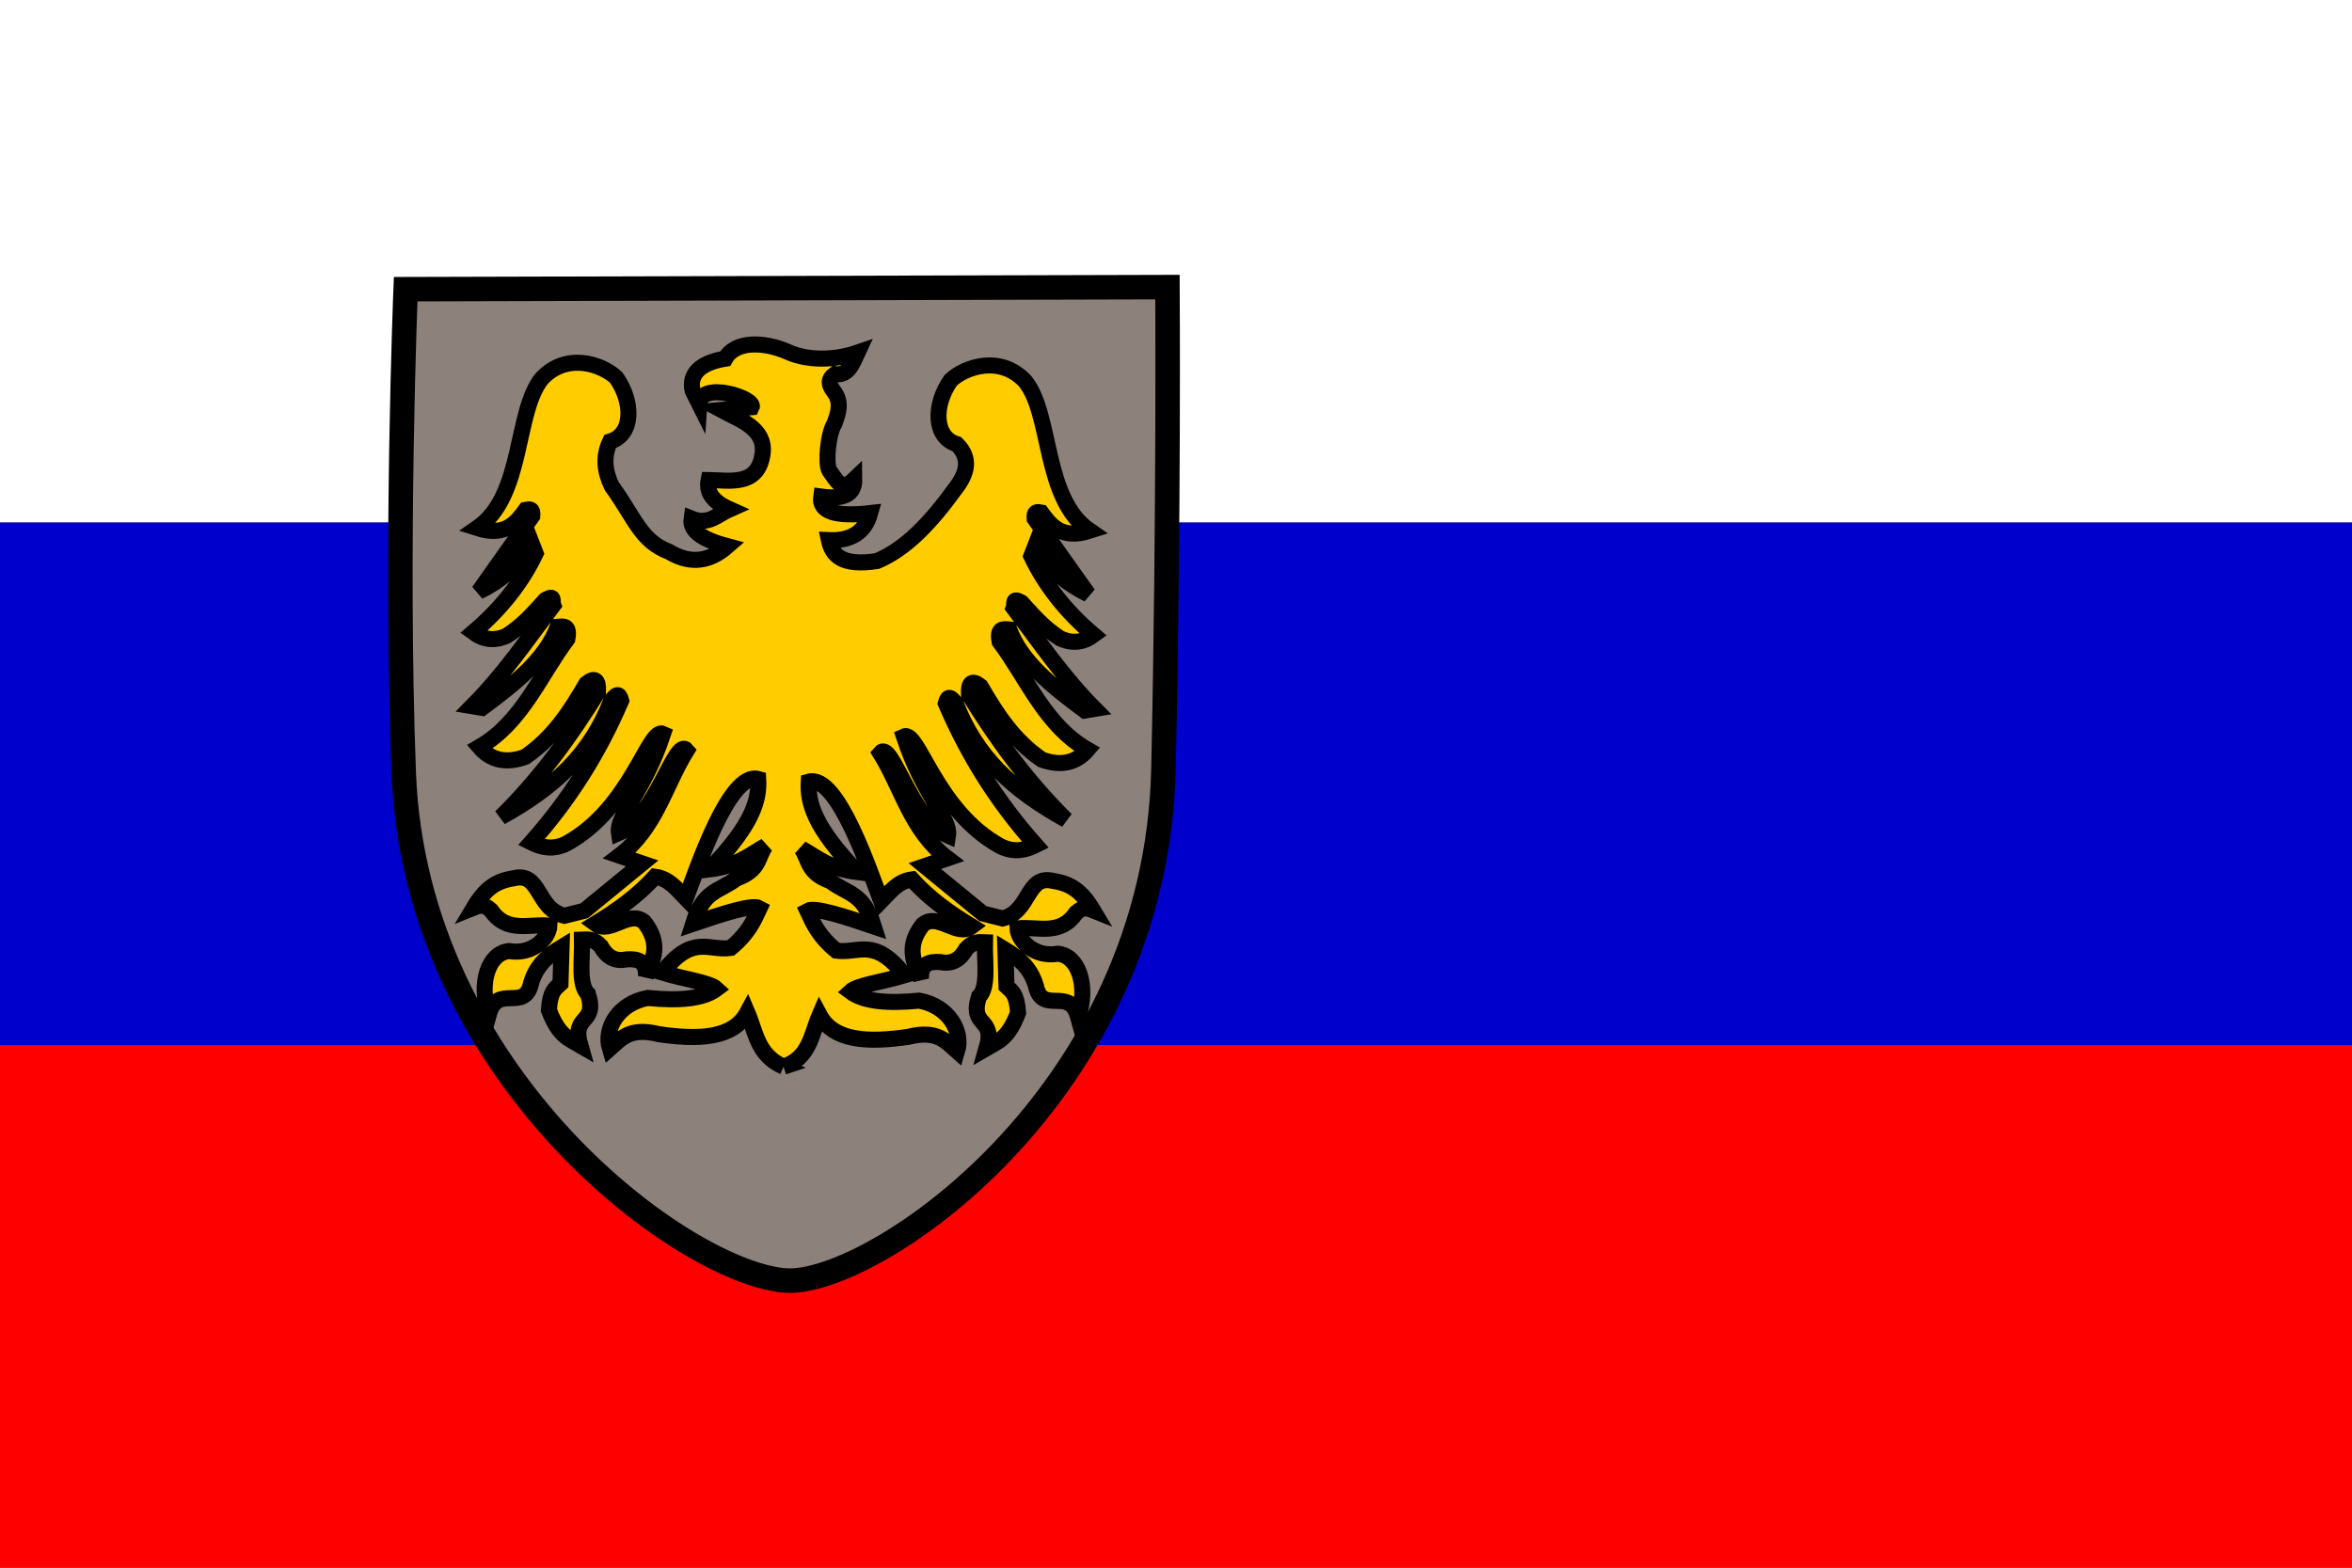
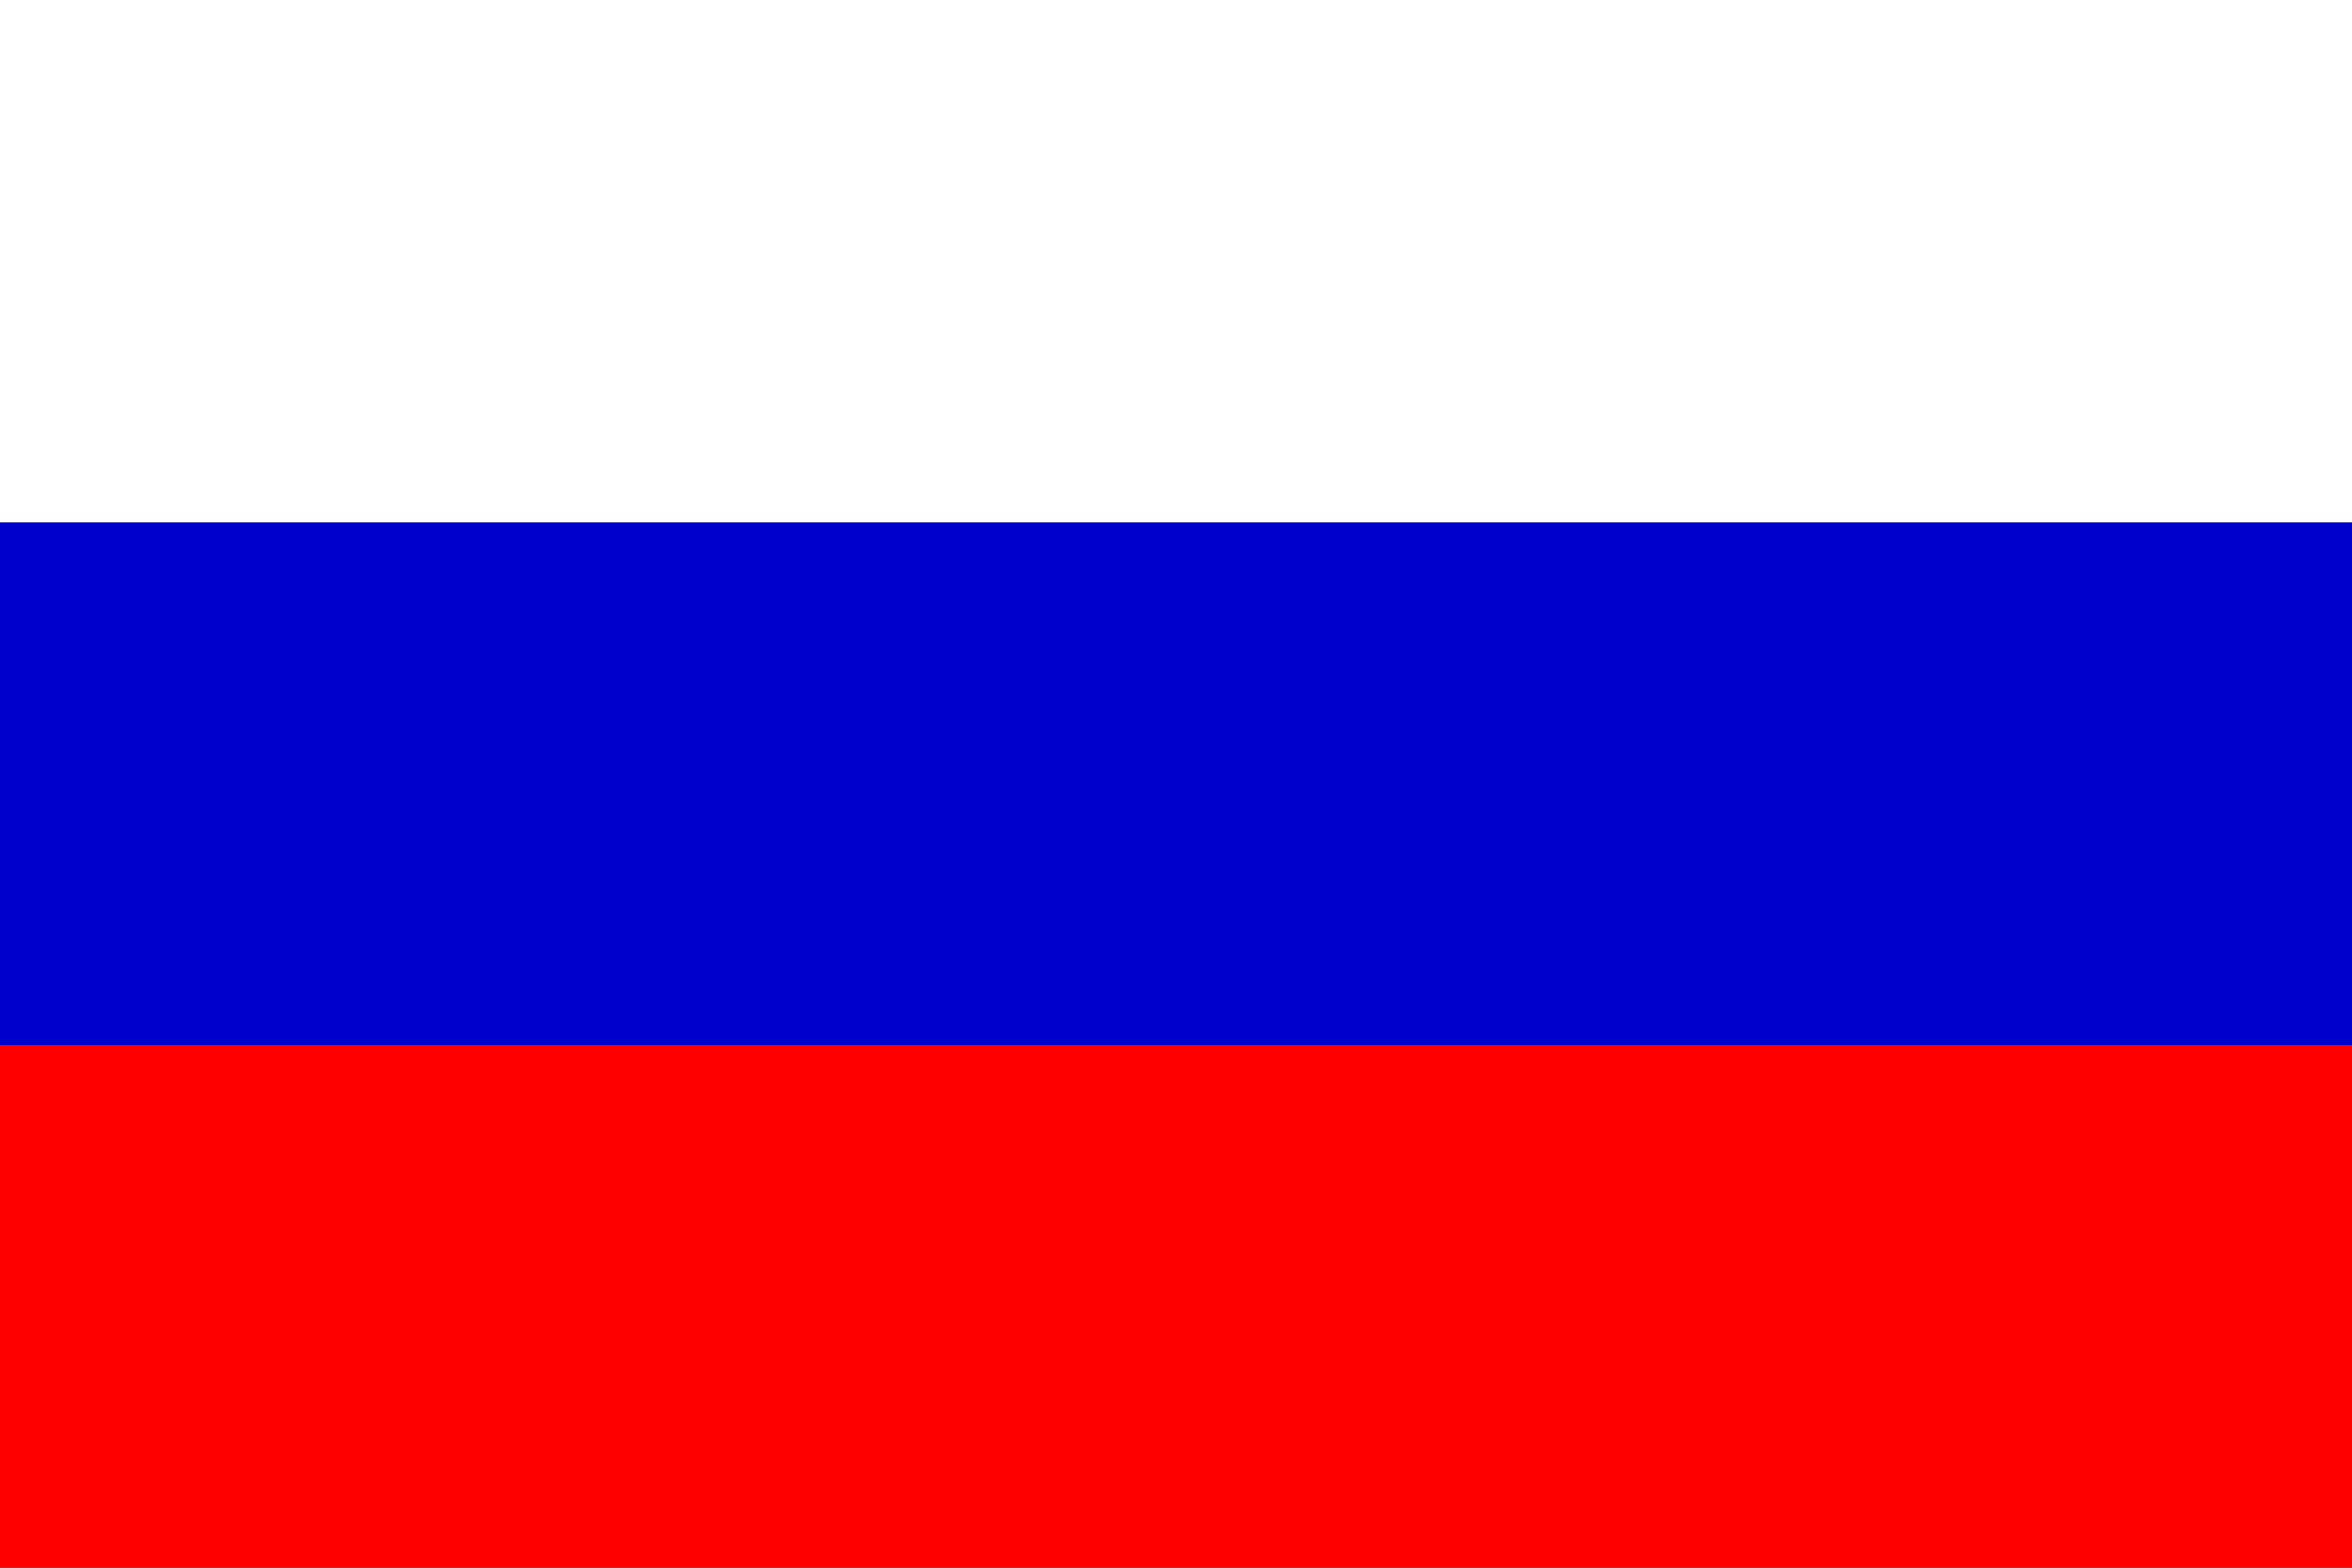
<svg xmlns="http://www.w3.org/2000/svg" version="1.1" width="600" height="400">
  <rect width="100%" height="100%" fill="#333333" stroke="none" />
  <rect width="600" height="133.333" fill="#ffffff" x="0" y="0" />
  <rect width="600" height="133.333" fill="#0000cc" x="0" y="133.333" />
  <rect width="600" height="133.333" fill="#ff0000" x="0" y="266.667" />
  <g transform="translate(200,200) rotate(0) scale(0.966)">
-     <path d="m -99.913,-130.655 201.181,-0.547 c 0,0 0.411,60.801 -1.064,127.243 C 98.28,82.686 23.081,132.479 0.677,131.198 -25.446,129.725 -97.373,77.864 -100.427,-2.987 -102.678,-62.584 -99.913,-130.655 -99.913,-130.655 z" fill="#8d817b" stroke="#000000" stroke-width="6.469" stroke-linejoin="miter" />
-   </g>
+     </g>
  <g transform="translate(200,180) rotate(0) scale(0.925)">
-     <path d="M -0.131,99.648 C 7.077,97.202 7.475,90.859 9.82,85.414 c 3.875,7.225 13.331,7.628 24.457,5.99 8.106,-2.005 10.44,1.319 13.476,3.993 1.67,-5.465 -2.322,-12.499 -10.482,-13.976 -8.568,0.852 -15.261,0.299 -18.967,-2.496 1.891,-1.779 8.814,-2.645 14.974,-4.492 -8.397,-10.749 -12.652,-5.904 -18.857,-6.793 -4.792,-3.922 -6.355,-7.455 -7.986,-10.981 1.986,-1.151 10.006,1.469 18.358,4.297 -2.955,-9.486 -7.182,-8.766 -11.979,-12.478 -6.551,-2.347 -5.781,-5.913 -7.986,-8.984 4.415,2.493 7.645,5.513 15.473,6.489 -12.111,-12.497 -13.805,-19.281 -13.476,-24.956 7.98,-2.21 16.893,24.92 19.965,32.942 2.441,-2.481 4.506,-5.432 8.485,-5.99 4.779,5.275 10.484,9.314 16.471,12.977 -4.086,3.08 -9.288,-3.981 -13.476,-0.499 -4.756,6.071 -2.435,10.477 -0.499,14.974 -0.169,-4.228 2.285,-4.85 5.33,-4.657 3.24,0.712 5.531,-0.714 7.15,-3.651 1.724,-1.909 3.448,-1.903 5.172,-1.825 -0.123,5.517 1.046,12.511 -1.673,15.06 -2.66,8.639 4.656,5.39 2.13,14.148 3.143,-1.839 5.914,-2.493 8.671,-9.736 -0.356,-5.305 -1.684,-5.847 -3.195,-7.302 l -0.304,-10.04 c 3.561,2.164 6.811,4.764 8.367,9.736 1.747,8.514 9.298,0.049 11.714,8.823 2.901,-8.817 -0.012,-17.043 -5.629,-17.494 -6.533,1.105 -10.945,-3.646 -11.105,-6.998 5.443,-0.63 11.75,2.227 16.125,-4.259 1.056,-0.899 2.08,-1.837 4.716,-0.761 -3.187,-5.34 -6.229,-7.319 -10.953,-8.063 -7.519,-1.903 -6.207,8.436 -13.995,10.344 l -5.476,-1.369 -15.973,-13.083 6.237,-2.13 c -10.022,-7.593 -12.518,-19.291 -18.559,-29.056 3.171,-3.857 8.508,18.498 18.711,22.819 0.761,-4.817 -6.744,-10.953 -12.17,-27.382 4.003,-1.874 8.773,20.486 26.622,30.273 3.843,1.932 7.109,1.006 9.736,-0.304 -10.659,-12.003 -18.591,-24.664 -24.796,-39.096 0.378,-1.337 0.775,-2.627 2.738,0 5.671,14.7 15.567,23.892 30.425,32.098 -10.761,-10.593 -19.246,-22.323 -26.774,-34.532 -0.19,-3.479 0.951,-4.076 3.195,-2.282 4.354,7.452 8.946,14.772 16.886,20.233 4.974,1.766 9.274,1.171 12.626,-2.738 -11.66,-6.691 -16.585,-19.506 -24.264,-29.816 -0.715,-3.787 1.009,-3.508 2.662,-3.347 3.341,9 11.927,15.751 20.841,22.362 l 2.738,-0.456 c -8.644,-8.684 -15.232,-18.397 -22.362,-27.839 0.446,-1.153 -0.58,-3.009 2.13,-1.521 3.172,3.441 5.941,6.831 10.649,9.888 3.525,1.639 6.565,1.096 9.28,-0.913 -7.812,-6.627 -13.434,-13.91 -17.19,-21.754 l 1.065,-2.738 c 3.275,5.607 8.084,10.062 14.604,13.235 l -14.756,-20.841 c -0.204,-2.182 0.849,-1.851 1.825,-1.673 2.534,3.445 5.515,7.561 13.387,5.02 -12.929,-8.862 -10.344,-31.946 -17.799,-41.226 -6.919,-7.423 -16.656,-3.939 -20.537,-0.304 -4.804,6.84 -4.722,15.724 1.673,17.646 3.914,3.881 2.911,8.036 -0.456,12.322 -6.521,9.022 -13.467,16.556 -21.602,19.928 -9.735,1.461 -12.345,-1.613 -13.235,-5.781 5.959,0.259 9.911,-2.036 11.409,-7.454 -9.526,1.085 -14.155,-0.376 -13.539,-4.564 7.223,0.983 9.172,-1.258 9.127,-4.716 -3.627,3.503 -4.789,0.342 -6.846,-2.434 -1.125,-1.863 -0.382,-10.233 1.369,-12.931 1.152,-3.042 2.124,-6.085 -0.304,-9.127 -1.14,-1.521 -1.622,-3.042 0.456,-4.564 3.739,0.512 4.842,-2.929 6.237,-5.933 -6.287,2.175 -13.832,2.333 -19.472,-0.304 -6.233,-2.668 -14.198,-3.103 -17.038,1.978 -6.954,1.128 -10.03,4.329 -8.975,8.823 l 1.825,3.651 c 0.418,-6.517 15.719,-1.514 14.452,0.913 l -8.367,0.761 c 5.055,2.703 12.157,5.033 11.409,11.866 -1.132,9.389 -9.186,7.511 -14.908,7.454 -0.622,3.052 0.736,5.821 5.781,8.063 -3.246,1.431 -5.765,4.498 -10.497,2.586 -0.574,3.825 4.154,6.086 9.888,7.606 -4.687,4.098 -9.97,5.219 -16.057,1.551 -7.915,-3.038 -9.306,-9.091 -15.827,-18.113 -1.886,-3.916 -2.519,-8.07 -0.456,-12.322 6.395,-1.922 6.478,-10.807 1.673,-17.646 -3.881,-3.635 -13.618,-7.118 -20.537,0.304 -7.454,9.28 -4.87,32.363 -17.799,41.226 7.872,2.541 10.853,-1.575 13.387,-5.02 0.976,-0.178 2.029,-0.508 1.826,1.673 l -14.756,20.841 c 6.52,-3.173 11.329,-7.628 14.604,-13.235 l 1.065,2.738 c -3.756,7.844 -9.378,15.127 -17.19,21.754 2.714,2.008 5.754,2.552 9.28,0.913 4.707,-3.057 7.476,-6.447 10.649,-9.888 2.71,-1.488 1.684,0.368 2.13,1.521 -7.13,9.442 -13.718,19.154 -22.362,27.839 l 2.738,0.456 c 8.914,-6.611 17.5,-13.363 20.841,-22.362 1.653,-0.161 3.377,-0.44 2.662,3.347 -7.679,10.311 -12.604,23.125 -24.264,29.816 3.353,3.909 7.652,4.504 12.626,2.738 7.94,-5.46 12.531,-12.781 16.886,-20.233 2.244,-1.794 3.384,-1.197 3.195,2.282 -7.528,12.209 -16.013,23.939 -26.774,34.532 14.858,-8.206 24.754,-17.398 30.425,-32.098 1.964,-2.627 2.36,-1.337 2.738,0 -6.206,14.432 -14.137,27.093 -24.796,39.096 2.627,1.31 5.893,2.237 9.736,0.304 17.849,-9.787 22.619,-32.147 26.622,-30.273 -5.426,16.429 -12.931,22.565 -12.17,27.382 10.204,-4.321 15.54,-26.675 18.711,-22.819 -6.041,9.765 -8.538,21.462 -18.559,29.056 l 6.237,2.13 -15.973,13.083 -5.476,1.369 c -7.788,-1.908 -6.476,-12.247 -13.995,-10.344 -4.724,0.743 -7.766,2.722 -10.953,8.063 2.636,-1.077 3.66,-0.138 4.716,0.761 4.376,6.487 10.682,3.63 16.125,4.259 -0.16,3.352 -4.572,8.102 -11.105,6.998 -5.617,0.451 -8.53,8.677 -5.629,17.494 2.415,-8.774 9.966,-0.309 11.714,-8.823 1.556,-4.972 4.806,-7.572 8.367,-9.736 l -0.304,10.04 c -1.511,1.455 -2.839,1.997 -3.195,7.302 2.757,7.243 5.528,7.897 8.671,9.736 -2.526,-8.758 4.789,-5.509 2.13,-14.148 -2.72,-2.55 -1.551,-9.543 -1.673,-15.06 1.724,-0.078 3.448,-0.083 5.172,1.825 1.619,2.937 3.909,4.363 7.15,3.651 3.046,-0.192 5.499,0.43 5.33,4.657 1.936,-4.497 4.257,-8.903 -0.499,-14.974 -4.188,-3.482 -9.39,3.58 -13.476,0.499 5.988,-3.663 11.693,-7.703 16.471,-12.977 3.979,0.558 6.045,3.508 8.485,5.99 3.072,-8.023 11.985,-35.153 19.965,-32.942 0.328,5.675 -1.366,12.46 -13.476,24.956 7.828,-0.976 11.058,-3.996 15.473,-6.489 -2.205,3.071 -1.435,6.638 -7.986,8.984 -4.797,3.713 -9.024,2.993 -11.979,12.478 8.352,-2.828 16.372,-5.448 18.358,-4.297 -1.631,3.525 -3.195,7.059 -7.986,10.981 -6.206,0.889 -10.461,-3.956 -18.857,6.793 6.16,1.848 13.082,2.713 14.974,4.492 -3.706,2.794 -10.399,3.348 -18.967,2.496 -8.16,1.476 -12.152,8.51 -10.482,13.976 3.037,-2.674 5.37,-5.998 13.476,-3.993 11.126,1.638 20.583,1.235 24.457,-5.99 2.346,5.444 2.744,11.788 9.983,14.974 l 0,0 z" fill="#ffcc00" stroke="#000000" stroke-width="4.428" stroke-linejoin="miter" />
-   </g>
+     </g>
</svg>